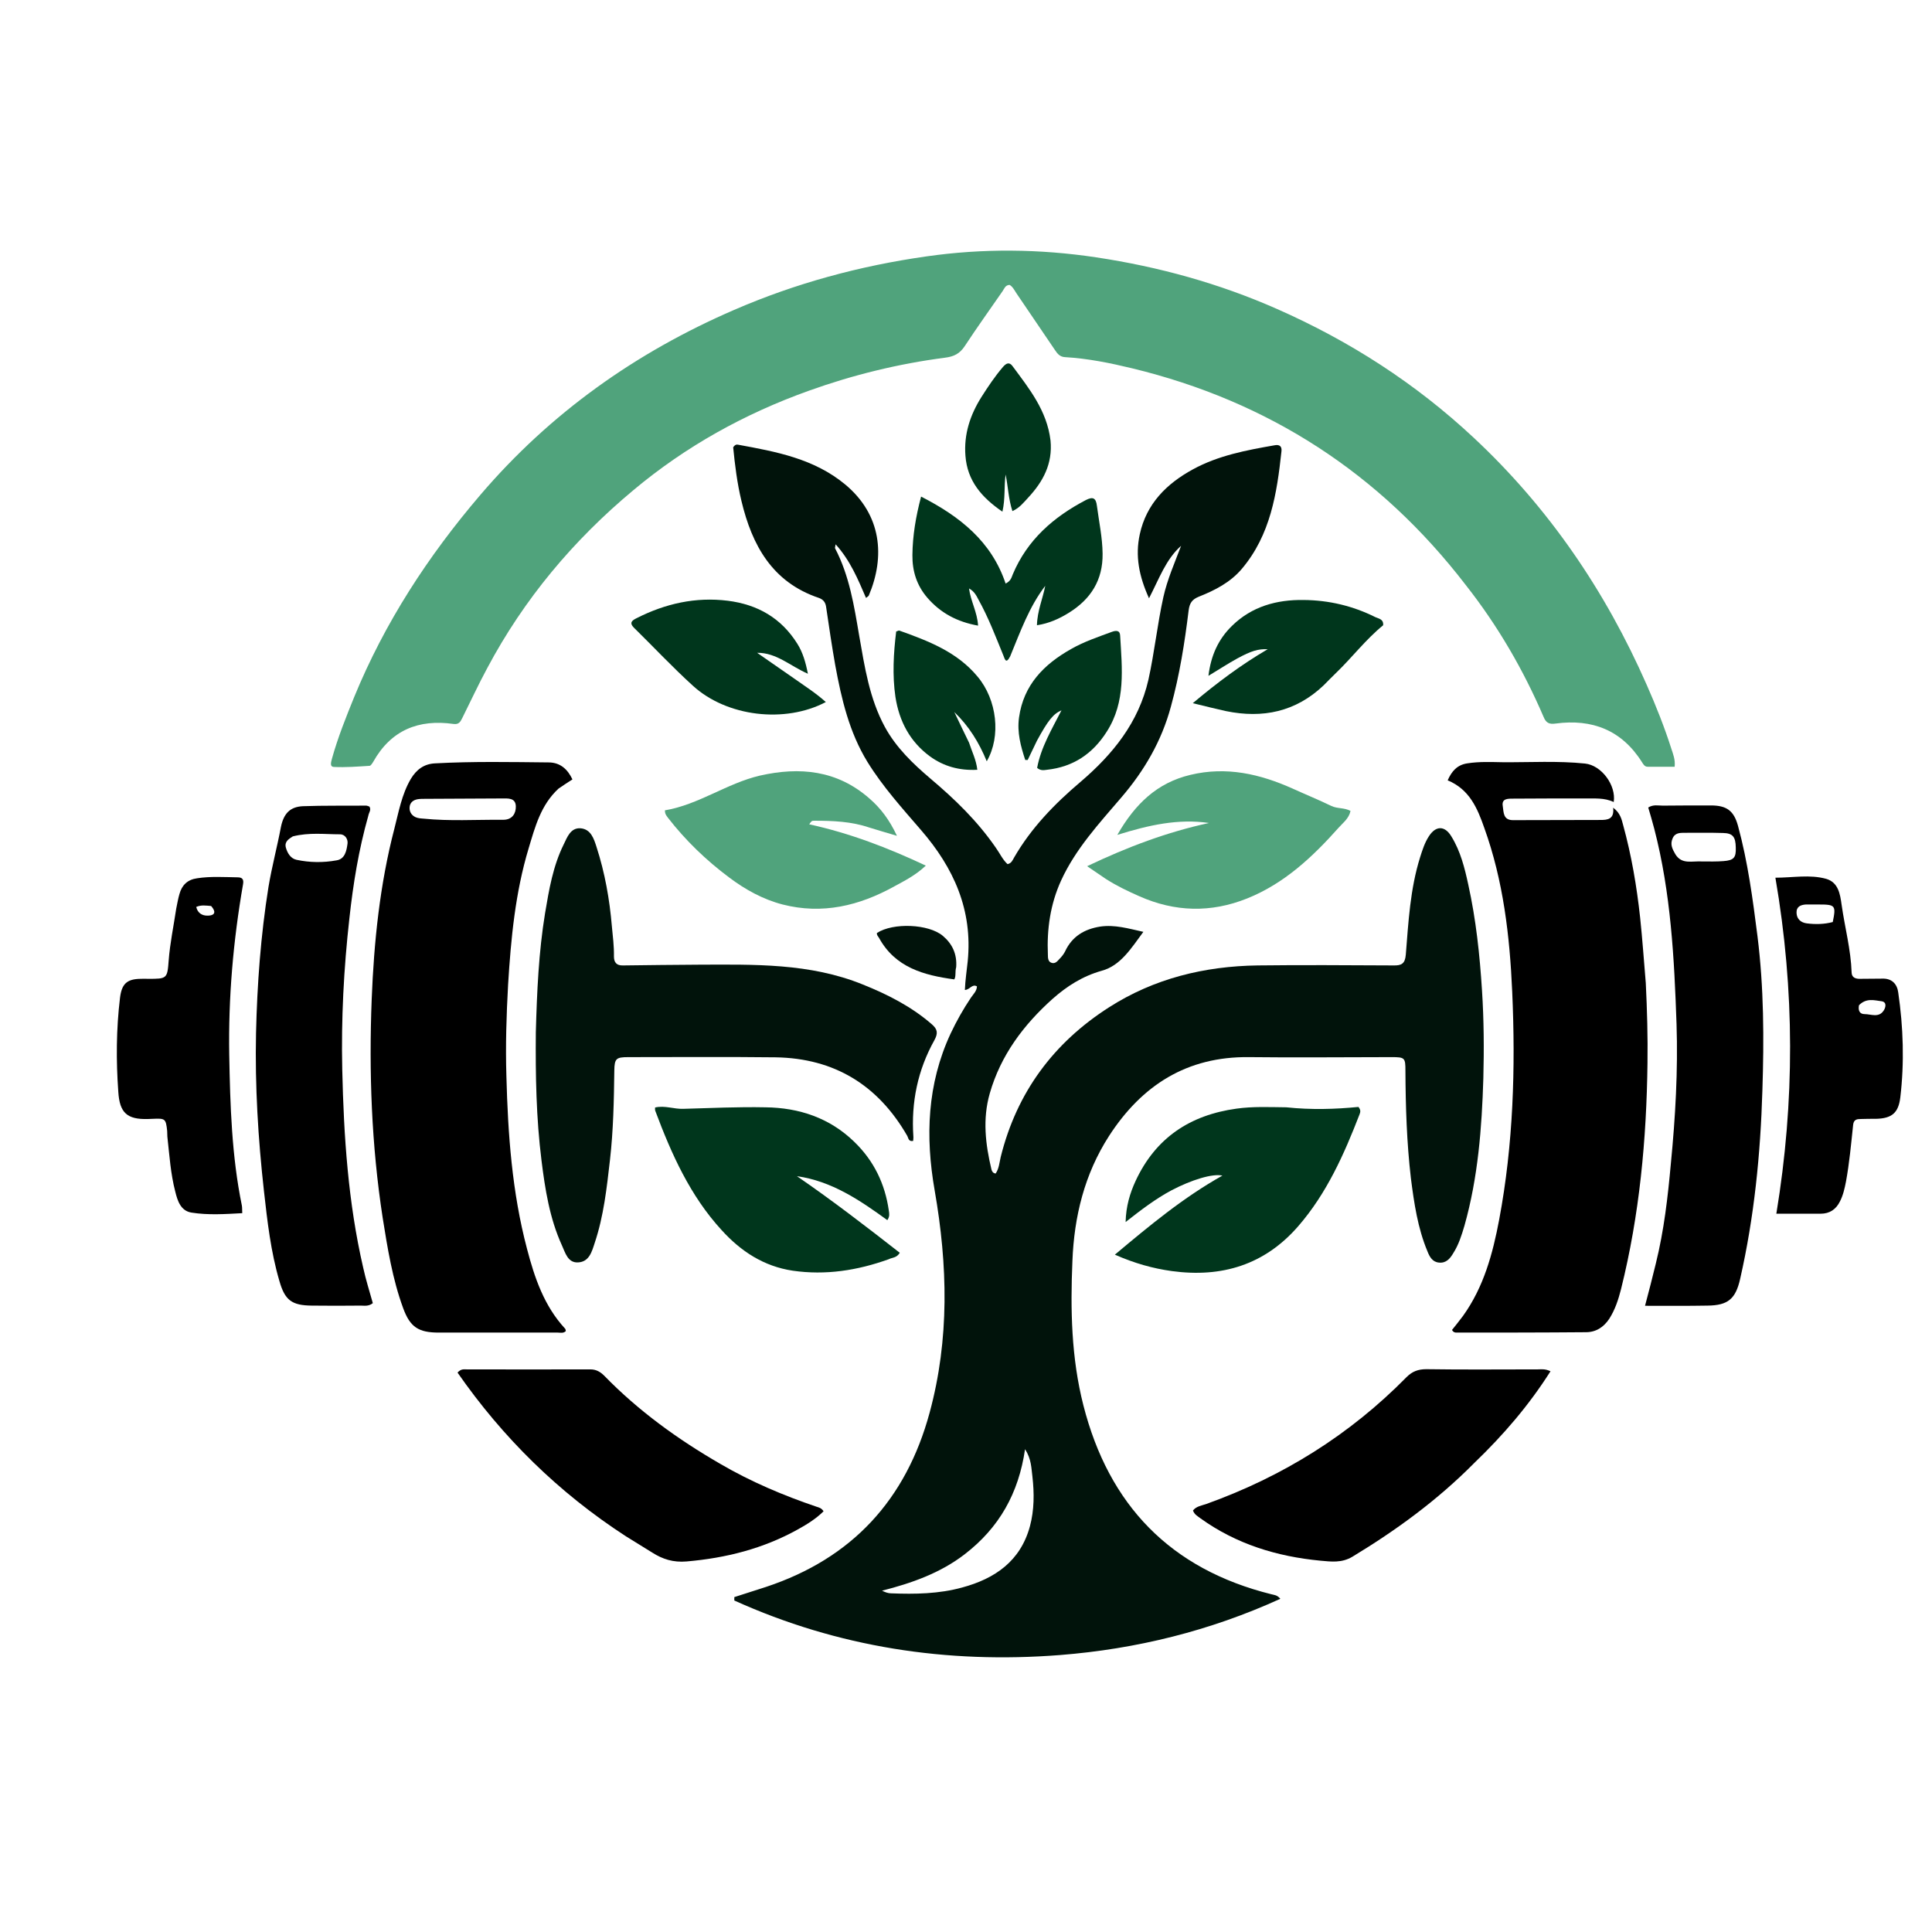
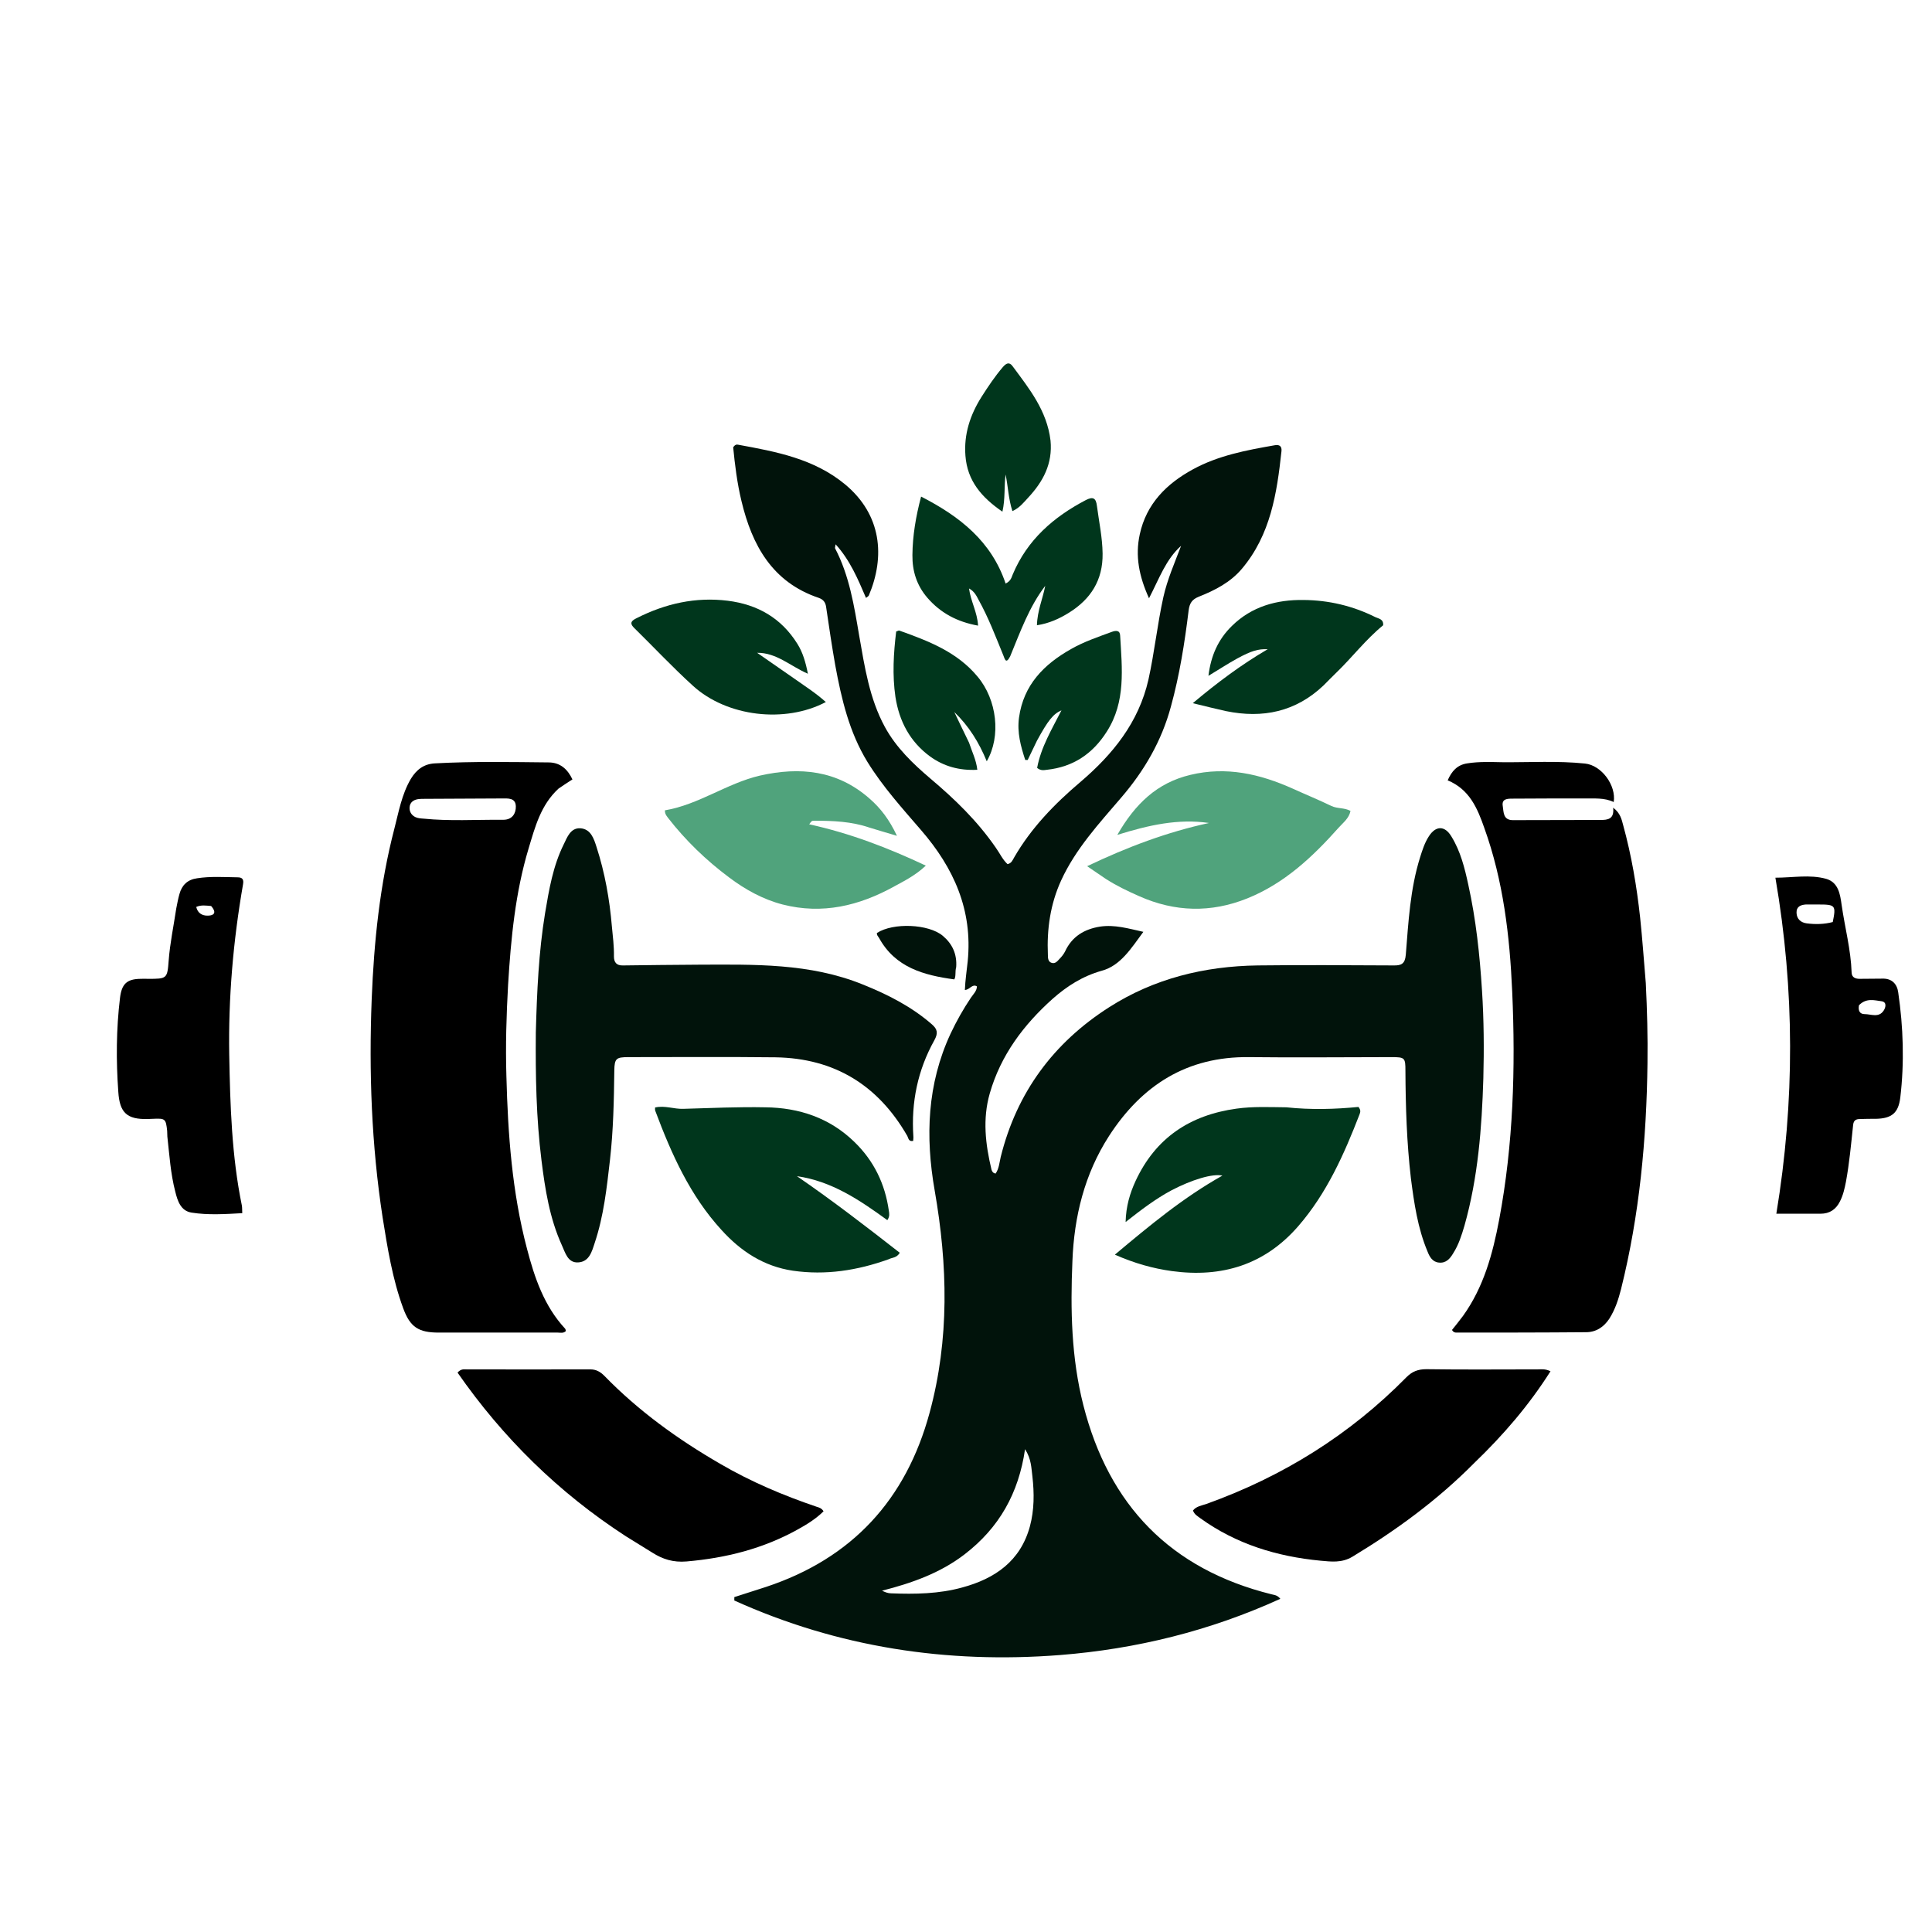
<svg xmlns="http://www.w3.org/2000/svg" viewBox="0 0 1024 1024" width="2000" height="2000">
  <title>Logo Fuerza y Vida-svg</title>
  <style>		.s0 { fill: #01130b } 		.s1 { fill: #50a37c } 		.s2 { fill: #000000 } 		.s3 { fill: #00361c } 	</style>
  <path id="Layer" fill-rule="evenodd" class="s0" d="m527.8 449.3c2.2 3.1 3.6 6.3 6.2 8.7 2.1-0.4 2.7-2.1 3.5-3.5 9-15.6 21.4-28.4 35.1-40 17.2-14.7 30.9-31.5 36.1-54.3 3.2-14.5 4.7-29.2 7.9-43.7 2.1-9.4 6-18.2 9.4-27.2-8.1 7.2-11.6 17.4-17 27.8-5.3-11.7-7.4-22.4-4.9-33.9 3.5-16.2 14.2-26.8 28.1-34.4 13.5-7.4 28.5-10.2 43.4-12.8 2.6-0.5 3.9 0.6 3.6 3.2-2.4 22.3-5.8 44.3-21 62.3-6.1 7.2-14.3 11.4-22.9 14.8-3.4 1.4-4.8 3.3-5.3 7.2-2.1 17.2-4.8 34.3-9.4 51-4.9 18.2-14.1 34-26.3 48.2-11.8 13.8-24.2 27.2-31.9 44-5.7 12.5-7.6 25.7-7 39.4 0 1.7 0.1 3.6 1.9 4.2 1.9 0.7 3.1-0.8 4.2-2 1.2-1.2 2.3-2.6 3-4 3.7-8 10.3-11.9 18.7-13.2 7.6-1.1 14.7 1 22.8 2.8-6.5 8.8-12.1 17.9-22 20.6-10.3 2.9-18.5 8.2-26.1 14.9-15.4 13.8-27.5 29.9-33.3 50.1-3.9 13.6-2.3 27 0.9 40.4 0.3 1 0.8 1.9 2.2 2.1 1.8-2.6 2-5.8 2.7-8.8 8.5-34.2 28-60.5 57.4-79.3 23.9-15.3 50.6-21.8 78.8-22.2 24-0.3 48-0.1 72 0 4.2 0.1 6.1-0.9 6.5-5.7 1.4-17.4 2.3-34.8 7.6-51.7 1.2-3.8 2.4-7.6 4.6-11 3.7-5.8 8.5-5.8 12 0.1 4.8 7.8 7 16.6 8.9 25.4 4.1 18.5 6.1 37.3 7.3 56.3 1 15.5 1.1 31 0.7 46.4-0.8 26.3-2.8 52.6-10 78.1-1.5 5.1-3.1 10.2-6 14.7-1.6 2.7-3.7 5.3-7.5 4.9-3.5-0.3-5-3.1-6.1-5.9-5.2-12.4-7.1-25.6-8.8-38.8-2.2-18.9-2.8-37.9-2.9-56.9 0-7-0.3-7.3-7.4-7.3-25.1 0-50.3 0.3-75.5 0-32.9-0.4-56.8 14.9-74.2 41.8-13 20.2-18.5 42.7-19.4 66.3-1.1 25.7-0.6 51.3 5.8 76.4 13.5 53 46.2 86.9 99.7 100.2 1.4 0.4 3 0.3 4.7 2.4-37.3 17-76.3 26.6-116.7 29.8-60 4.7-117.8-4.1-172.7-28.9q0-0.9 0-1.8 8.4-2.7 16.8-5.4c45.6-15.1 74.2-46.2 86.7-92.3 10.6-39 9.6-78.3 2.7-117.8-5-28.5-4-56.4 8.4-83.1q4.7-10 10.8-19.1c1.3-1.9 3.1-3.5 3.2-6-2.6-1.5-3.7 1.8-6.4 1.9 0.2-5.2 1-10.3 1.5-15.2 2.7-27.2-7.4-49.5-24.7-69.5-10-11.6-20.3-23-28.4-36.1-9.7-15.8-13.8-33.4-17.1-51.3-1.8-10.2-3.3-20.4-4.8-30.6-0.3-2.6-1.4-4.2-3.9-5.1-24.7-8.3-35.4-27.9-41-51.3-2.3-9.5-3.5-19.3-4.4-28.5 0.9-1.4 1.8-1.6 2.6-1.4 20.2 3.7 40.3 7.4 56.8 21.1 19.3 16.1 21.2 38.2 12.5 58.8-0.2 0.4-0.7 0.7-1.5 1.3-4.3-10-8.4-19.9-16.1-28.4-0.2 1.2-0.4 1.8-0.3 2.1 7.6 14.5 10.1 30.5 12.8 46.4 2.9 16.5 5.4 33.2 13.6 48.3 6 11 14.9 19.5 24.3 27.5 12.8 10.8 24.7 22.3 34.5 36.5zm-16.5 374.5c-13 10-28.1 15.3-43.8 19.3 1.6 0.8 3.2 1.4 4.8 1.4 12.7 0.5 25.4 0.3 37.7-3.1 17.4-4.7 30.9-14 35.9-32.5 2.3-8.6 2.3-17.5 1.3-26.3-0.6-4.5-0.5-9.2-3.9-14.5-3.4 23.4-13.7 41.6-32 55.7z" />
-   <path id="Layer" class="s1" d="m776.9 310.1c-45.6-59.3-104.6-97.4-176.9-114.9-11.6-2.8-23.4-5.2-35.4-5.9-2.7-0.1-4.1-1.7-5.4-3.7q-10.2-15.1-20.5-30.2c-1.1-1.7-2-3.5-3.6-4.4-2.3 0.1-2.8 2-3.7 3.3-6.7 9.7-13.6 19.3-20.1 29.2-2.6 3.9-5.6 5.5-10.5 6.1-24.6 3.2-48.7 9.1-72.1 17.5-34.1 12.2-65.3 29.5-93 52.7-31.8 26.5-58 57.7-77.5 94.4-4.7 8.7-8.8 17.6-13.2 26.4-1 2-1.8 3.5-4.7 3.1-18.5-2.6-33.1 3.3-42.5 20.1-0.5 0.8-1.3 2.1-1.9 2.1-6.3 0.4-12.7 0.9-18.9 0.6-2.5-0.1-1.4-2.9-1-4.6 3.1-11.1 7.4-21.8 11.7-32.4 16.2-39.5 39.2-74.8 66.9-107.2 37-43.3 82.2-75.4 134.4-98 32.7-14.2 66.8-23.4 102-28.4 30-4.3 60-4 90 0.5 33.2 5 65.1 13.8 95.7 27.3 38.6 17 73.6 39.5 104.5 68.4 39.7 37.1 69.7 81.1 91.6 130.9 4.9 11.1 9.4 22.4 13.1 34 0.9 2.8 2.1 5.6 1.7 9.4q-7.2 0-14.3 0c-1.6 0-2.3-1.3-3-2.4-10.7-17-26.4-23.1-45.8-20.5-3.5 0.5-5.1-0.4-6.4-3.6-10.7-24.9-24.2-48.2-41.2-69.8z" />
  <path id="Layer" fill-rule="evenodd" class="s2" d="m296 418c-9.4 8.7-12.4 20.3-15.8 31.6-7.1 23.5-9.4 47.9-10.9 72.3-0.9 16.2-1.4 32.3-0.9 48.5 0.8 30.8 3 61.5 10.9 91.4 4 15.4 9.1 30.4 20.2 42.4 0.3 0.3 0.3 0.9 0.4 1.3-1.3 1.3-2.9 0.8-4.3 0.8q-31.5 0-63 0c-10.7 0-15.2-2.8-18.9-12.9-5.7-15.5-8.3-31.8-10.9-48.1-5.9-38.4-7.3-77-5.8-115.6 1.2-30.5 4.3-60.8 12-90.4 2.3-8.9 3.9-18.2 8.7-26.4 3-5 7-8 12.8-8.3 20.2-1.1 40.3-0.7 60.5-0.5 5.9 0.1 9.8 3.5 12.4 9-2.5 1.6-4.8 3.1-7.4 4.9zm-29.2 16.5c4.8 0 6.7-3.5 6.6-7.1-0.1-4.7-4.3-4.2-7.6-4.2q-20.2 0.1-40.5 0.2c-1.3 0-2.6 0-3.9 0.2-2.3 0.4-4.1 1.7-4.3 4.2-0.2 2.4 1 4.3 3.1 5.3 1.3 0.6 2.8 0.7 4.3 0.8 13.8 1.4 27.6 0.5 42.3 0.6z" />
  <path id="Layer" class="s2" d="m872.3 521c0.7 14.5 1.1 28.5 0.9 42.5-0.5 40.4-4.2 80.4-14 119.7-1.4 5.5-3.1 10.8-6.2 15.7-3 4.6-7.2 7.2-12.4 7.2-22.9 0.2-45.7 0.2-68.5 0.2-0.8 0-1.7 0-2.5-1.4 1.8-2.3 3.9-4.8 5.8-7.4 11-15.3 15.8-33 19.2-51.1 7.5-39.9 8.7-80.4 6.9-120.8-1.3-29.5-4.7-58.8-14.8-86.8-3.6-10.3-7.8-20.4-19.4-25.2 2.1-4.8 5-8.2 10.4-9 6.3-1 12.6-0.7 18.9-0.6 14.5 0.1 29-0.8 43.5 0.7 8.7 0.9 16.6 11.5 15.2 20.4-5-2.4-10.3-1.8-15.6-1.9-12.6 0-25.3 0-37.9 0.1-2.8 0-6 0-5.3 4 0.5 3.1 0.1 7.4 5.4 7.4 15.5-0.1 31 0 46.5-0.1 3.7 0 7.3-0.4 6.6-6.5 3.8 2.8 4.5 6.2 5.3 9.2 4.4 16 7.2 32.4 9 49 1.2 11.4 2 22.8 3 34.7z" />
  <path id="Layer" class="s0" d="m284 547.1c0.6-21.4 1.5-42.4 4.9-63.1 2.1-12.5 4.2-25 9.9-36.5 1.8-3.7 3.6-8.8 8.8-8.5 5.6 0.4 7.2 5.6 8.6 10 4.4 13.6 6.9 27.7 8.1 41.9 0.5 5.3 1.2 10.6 1.1 16 0 3.1 1.3 4.9 4.8 4.8 13.4-0.2 26.7-0.3 40-0.4 29.5-0.1 59-0.9 87.1 10.5 13.2 5.3 25.8 11.7 36.6 21.1 3 2.6 3.4 4.7 1.3 8.5-8.8 15.8-12.3 32.8-11.1 50.9 0.1 0.8-0.1 1.6-0.1 2.4-2.5 0.5-2.5-1.5-3.1-2.6-15.5-27-38.7-41.2-69.8-41.7-26-0.3-52-0.1-78-0.1-6.5 0-7.4 0.7-7.5 7.1-0.2 15.8-0.5 31.6-2.3 47.4-1.7 14.8-3.3 29.7-8.1 44-1.5 4.6-2.9 10-8.8 10.3-5.5 0.3-6.8-5.2-8.6-9.1-6.5-14.3-8.9-29.7-10.8-45-2.8-22.4-3.2-44.9-3-67.9z" />
-   <path id="Layer" fill-rule="evenodd" class="s2" d="m195.2 432.4c-5.1 18-8 36-10 54.2-3 26.7-4.4 53.5-3.8 80.3 0.8 35.3 3.1 70.4 11.1 105 1.4 6.4 3.4 12.7 5.1 18.8-2.3 1.8-4.4 1.3-6.4 1.3-8.6 0.1-17.3 0.1-25.9 0-10.6-0.1-14.3-2.8-17.2-13-4.6-15.6-6.4-31.7-8.2-47.7-3.1-27.8-4.8-55.7-4.2-83.7 0.6-26 2.5-51.9 6.6-77.5 1.8-10.8 4.6-21.2 6.6-31.8 1.5-7.3 5-10.7 11.7-11 11.1-0.4 22.3-0.2 33.5-0.3 0.6 0 1.2 0.4 1.7 0.5 1.1 1.8-0.3 3.1-0.6 4.9zm-40 10.9c-2.2 1.4-4.5 2.8-3.7 5.9 0.8 2.9 2.5 5.8 5.6 6.5 7 1.5 14.2 1.6 21.3 0.3 4.5-0.7 5.3-5.2 5.8-8.9 0.3-2.2-1.2-4.9-4-4.9-8.1 0-16.3-1.1-25 1.1z" />
-   <path id="Layer" fill-rule="evenodd" class="s2" d="m877.6 669.8c4.4-17.8 6.4-35.5 8-53.2 2.4-24.5 3.8-49.2 3-73.8-1.2-34.8-3-69.6-11.8-103.5-1-3.8-2.1-7.6-3.2-11.3 2.7-1.7 5.2-1 7.7-1 8.5-0.1 17-0.1 25.5-0.1 8.4 0 12.2 2.8 14.4 10.9 5.2 19.1 7.8 38.7 10.3 58.4 3.4 27.2 3.5 54.5 2.6 81.8-1 33.6-4.3 67-11.8 99.9-2.4 10.6-6.5 14-17.3 14.1-10.8 0.2-21.6 0.1-33.1 0.1 2.1-7.9 3.9-14.9 5.7-22.3zm24.9-213.2c3.7 0 7.4 0.1 11-0.2 5.5-0.4 6.7-1.9 6.5-7.2-0.1-5.7-1.6-7.6-6.8-7.7-6.7-0.2-13.3-0.1-20-0.1-2.7 0-5.4-0.1-6.7 3-1.4 3.2-0.1 5.6 1.5 8.4 3.5 5.6 8.8 3.4 14.5 3.8z" />
  <path id="Layer" class="s2" d="m331.8 814.3c-35.8-23.2-65.3-52.3-89.3-86.8 1.9-2.1 3.4-1.7 4.9-1.7 21.8 0 43.6 0.1 65.5 0 3.1 0 5.3 1.3 7.4 3.4 18.1 18.6 39 33.7 61.5 46.7 16.1 9.4 33.3 16.7 51 22.7 1.3 0.4 2.6 0.7 3.7 2.4-3.9 3.9-8.7 6.9-13.6 9.6-18.3 10.2-38.1 15.2-59 17-7.1 0.6-12.7-1.2-18.2-4.7-4.6-2.8-9.1-5.6-13.9-8.6z" />
  <path id="Layer" class="s2" d="m781.4 775.4c-19.5 19.7-41.3 35.6-64.6 49.7-5.7 3.4-11.3 2.6-16.9 2.1-23.1-2.2-44.7-8.8-63.7-22.5-1.4-1.1-3.1-1.9-3.9-4.1 1.7-2.2 4.5-2.6 6.9-3.4 40.5-14.5 76.1-36.6 106.3-67.3 3-3 6.1-4.2 10.5-4.2 19.7 0.3 39.3 0.1 59 0.1 1.9 0 3.9-0.4 6.8 1-11.4 18-25 33.8-40.4 48.6z" />
  <path id="Layer" fill-rule="evenodd" class="s2" d="m93.4 481.6c0.6-2.9 1-5.3 1.7-7.7 1.3-4.8 4.3-7.7 9.4-8.4 7.1-1.1 14.3-0.6 21.4-0.5 2.6 0 3.4 1.1 2.9 3.8-5.2 29.9-7.8 60-7.3 90.3 0.5 26.8 1.3 53.6 6.7 79.9 0.2 1.1 0.1 2.3 0.2 4-9.1 0.5-18.1 1.1-26.9-0.3-5.7-0.9-7.4-6.2-8.6-11.1-2.5-9.6-3.1-19.4-4.2-29.2-0.1-1 0-2-0.1-3-0.7-6.5-1-6.7-7.7-6.4q-1.3 0-2.5 0.1c-11.1 0.3-15-3.3-15.7-14.4-1.2-16.6-1.1-33.2 0.9-49.8 0.9-7.3 3.5-10 10.9-10.1 1.3-0.1 2.7 0 4 0 9.9 0 10.2 0 10.9-9.7 0.7-9.2 2.6-18.1 4-27.5zm18.5-1.4c-2.6-0.2-5.2-0.7-7.9 0.5 0.8 3.4 3.3 4.6 5.8 4.6 3 0.1 5.6-1.1 2.1-5.1z" />
  <path id="Layer" fill-rule="evenodd" class="s2" d="m982.2 596.2c-1.1 10.4-2 20.3-3.8 30.1-0.7 3.6-1.5 7.2-3.2 10.5-2.1 4.2-5.4 6.5-10.3 6.5-7.6 0-15.2 0-23.4 0 9.8-59.5 9.8-118.3-0.5-178.1 9.3 0 18.2-1.8 26.9 0.6 6.5 1.9 7.4 8.1 8.2 13.8 1.7 12 4.9 23.7 5.3 35.9 0.1 2.5 1.9 3.3 4.2 3.3 4-0.1 8 0 12-0.1 5.1-0.2 7.9 2.8 8.5 7.3 2.7 18.5 3.3 37.1 1.1 55.7-1 8.2-4.5 11.1-12.9 11.3-2.7 0-5.4 0-8 0.1-2 0-3.8 0.2-4.1 3.1zm-25.1-116.8c-2.7 0.2-5 1.1-4.9 4.4 0.1 3.3 2.3 5.2 5.4 5.6 4.6 0.6 9.3 0.5 13.8-0.7 1.8-8.8 1.4-9.3-7.4-9.3-2 0-4 0-6.9 0zm28.2 53.4c-0.5 2.6 0.2 4.7 3 4.7 3.4 0 7.5 2.1 10.1-1.9 1-1.5 1.8-4.4-1-4.9-3.9-0.5-8.2-1.9-12.1 2.1z" />
  <path id="Layer" class="s3" d="m471.1 667.4c-16.7 6-33.5 8.6-50.9 6.1-15.4-2.3-27.6-10.3-37.8-21.6-16.6-18.1-26.5-40.2-35-62.9-0.3-0.6-0.2-1.2-0.2-2 5.2-1.2 10 0.9 15 0.7 14.5-0.4 29-1.1 43.5-0.8 17.8 0.2 34.1 5.6 47.2 18.4 10.3 10 16.2 22.2 18.2 36.4 0.2 1.4 0.6 3-0.8 5-14.6-10.6-29.5-20.7-47.9-23.3 18.8 12.9 36.7 26.7 54.5 40.6-1.7 2.8-3.9 2.4-5.8 3.4z" />
  <path id="Layer" class="s3" d="m681.8 586.9c13.2 1.4 26 1 38.2-0.2 1.4 1.7 1 2.8 0.6 3.9-8.2 21.2-17.4 41.9-32.5 59.3-17.8 20.5-40.5 27.4-67 23.8-10.1-1.4-19.7-4.1-30.2-8.7 18.5-15.5 36.3-30.3 57-41.9-5.2-1.2-16.3 2.2-27 7.8-8.4 4.5-15.9 10.2-24.3 16.8 0.2-8.4 2.3-15.3 5.3-21.8 10.6-22.8 28.8-34.9 53.5-38.3 8.6-1.2 17.2-0.8 26.4-0.7z" />
  <path id="Layer" class="s1" d="m586.2 465.9c-3.2-2.2-6-4.1-10-6.8 21.4-10.2 42.4-18.1 64.6-22.9-16.3-2.4-31.9 1.1-48.6 6.3 9.5-16.5 21.1-27.6 38.7-31.8 19.1-4.6 36.9-0.5 54.3 7.3 6.8 3.1 13.7 5.9 20.5 9.2 3.2 1.5 6.8 0.8 10.1 2.6-0.8 4-4 6.3-6.3 8.9-13.8 15.5-28.8 29.6-48.5 37.5-19.2 7.7-38.3 7.2-57.2-1.2-5.9-2.6-11.8-5.4-17.6-9.1z" />
  <path id="Layer" class="s1" d="m428.9 436.9c21.5 4.7 41.6 12.4 61.8 21.9-5.4 5.1-11.2 8-16.7 11-18.6 10.3-38.1 15-59.2 9.6-10.4-2.7-19.8-7.9-28.3-14.3-12.2-9.1-23.1-19.6-32.5-31.7-0.5-0.7-1-1.3-1.3-2.1-0.2-0.4-0.2-0.9-0.3-1.8 17.9-3 32.8-14.3 50.3-18.4 21.2-4.8 41-2.9 58.1 12.1 6 5.2 10.6 11.3 14.6 19.8-5.7-1.7-10.2-3-14.7-4.4-9.4-3.2-19.2-3.6-29.1-3.6-1.4 0-1.4 0.1-2.7 1.9z" />
  <path id="Layer" class="s3" d="m535.4 347.9c-2.3 4.5-2.9 1.1-3.6-0.5-4.1-10-7.9-20.1-13.2-29.6-1.1-2.1-2.2-4.4-5-5.9 0.9 6.8 4.4 12.6 4.8 19.7-11.1-2-19.9-6.7-26.9-14.8-5.6-6.5-8-14.1-7.9-22.6 0.1-10.3 1.8-20.4 4.6-31 20.5 10.5 37.3 23.7 44.8 46.1 2.8-1.4 3.1-3.2 3.8-4.9 7.7-18.3 21.6-30.4 38.8-39.4 3.6-1.8 5.3-1.2 5.8 3.2 1.1 8.4 2.9 16.7 3 25.2 0.2 14.1-6.3 24.2-17.9 31.4-5 3.1-10.4 5.6-16.9 6.6 0.2-7.7 3.1-14.1 4.4-20.9-8.5 11.1-13.2 24.3-18.6 37.4z" />
  <path id="Layer" class="s3" d="m420.6 359.4c5.9 4.2 11.8 7.9 17.1 12.7-21.6 11.4-52.4 7.8-70.4-8.6-10.8-9.8-20.8-20.5-31.3-30.8-2.8-2.8-0.7-4 1.5-5.1 15.2-7.7 31.2-11.3 48.2-9.2 15.9 2 28.4 9.2 36.9 22.8 2.9 4.6 4.4 9.8 5.6 15.9-9.4-4.1-16.6-11.2-26.9-11.1 6.3 4.4 12.7 8.8 19.3 13.4z" />
  <path id="Layer" class="s3" d="m733.1 331.4c-9.3 7.6-16.4 17-24.8 25.1-2.3 2.2-4.5 4.5-6.7 6.7-14.8 14.1-32.3 17.7-51.8 13.7-5.4-1.2-10.7-2.5-17.6-4.2 13.1-11 25.7-20.4 39.7-28.6-5-0.2-8.6 0.8-16.3 5-4.9 2.7-9.6 5.8-15.1 9.1 1.3-10.7 5.2-19.4 12.5-26.5 10.5-10.3 23.7-13.9 37.9-13.7 13.3 0.1 26.1 3.1 38.1 9.1 1.7 0.8 4.4 1 4.1 4.3z" />
  <path id="Layer" class="s3" d="m549.6 392.6c-1.7 3.6-3.3 6.9-4.9 10.2q-0.6 0-1.3 0c-2.4-7.3-4.4-14.6-3.3-22.5 2.4-17.3 13.2-28.2 27.6-36.3 6.8-3.9 14.3-6.4 21.6-9.1 2.2-0.8 4.3-0.9 4.4 2 1 17.4 3.1 35-7.1 50.9-7.4 11.7-17.8 18.7-31.7 20.2-1.6 0.2-3.3 0.6-5.2-1 2-10.9 7.8-20.5 12.9-30.5-4.4 1.9-7.1 5.3-13 16.1z" />
  <path id="Layer" class="s3" d="m513.6 393.6c1.6 4.9 3.8 9.1 4.4 14.4-9.5 0.5-17.8-1.8-25.1-7.1-10.6-7.8-16.3-18.6-18.3-31.5-1.7-11.6-1-23.2 0.4-34.7 0.8-0.2 1.3-0.6 1.6-0.5 15.4 5.5 30.7 11.3 41.6 24.5 10.2 12.2 12.5 31.5 4.8 44.8-4.1-10-9.5-18.7-17.2-26.1 2.5 5.3 5.1 10.6 7.8 16.2z" />
  <path id="Layer" class="s3" d="m556.8 233.5c1.2 12.3-4 21.8-11.7 30.1-2.4 2.6-4.7 5.6-8.5 7.3-2.1-6.4-2.3-13-3.6-19.4-0.9 6.3-0.1 12.7-1.7 19.7-11.1-7.6-18.6-16.4-19.6-29.6-0.9-11.4 2.5-21.7 8.5-31.2 3.5-5.5 7.1-10.9 11.3-15.8 1.7-2 3.4-3 5.2-0.5 8.8 11.9 18.2 23.5 20.1 39.4z" />
  <path id="Layer" class="s0" d="m506.8 512.6c-0.7 2.5 0 4.8-1 6.5-16.2-2.2-31.3-6.3-39.9-22-0.5-0.8-1.3-1.5-1.1-2.6 8.6-5.6 27.4-4.8 34.9 1.5 5 4.2 7.6 9.6 7.1 16.6z" />
</svg>